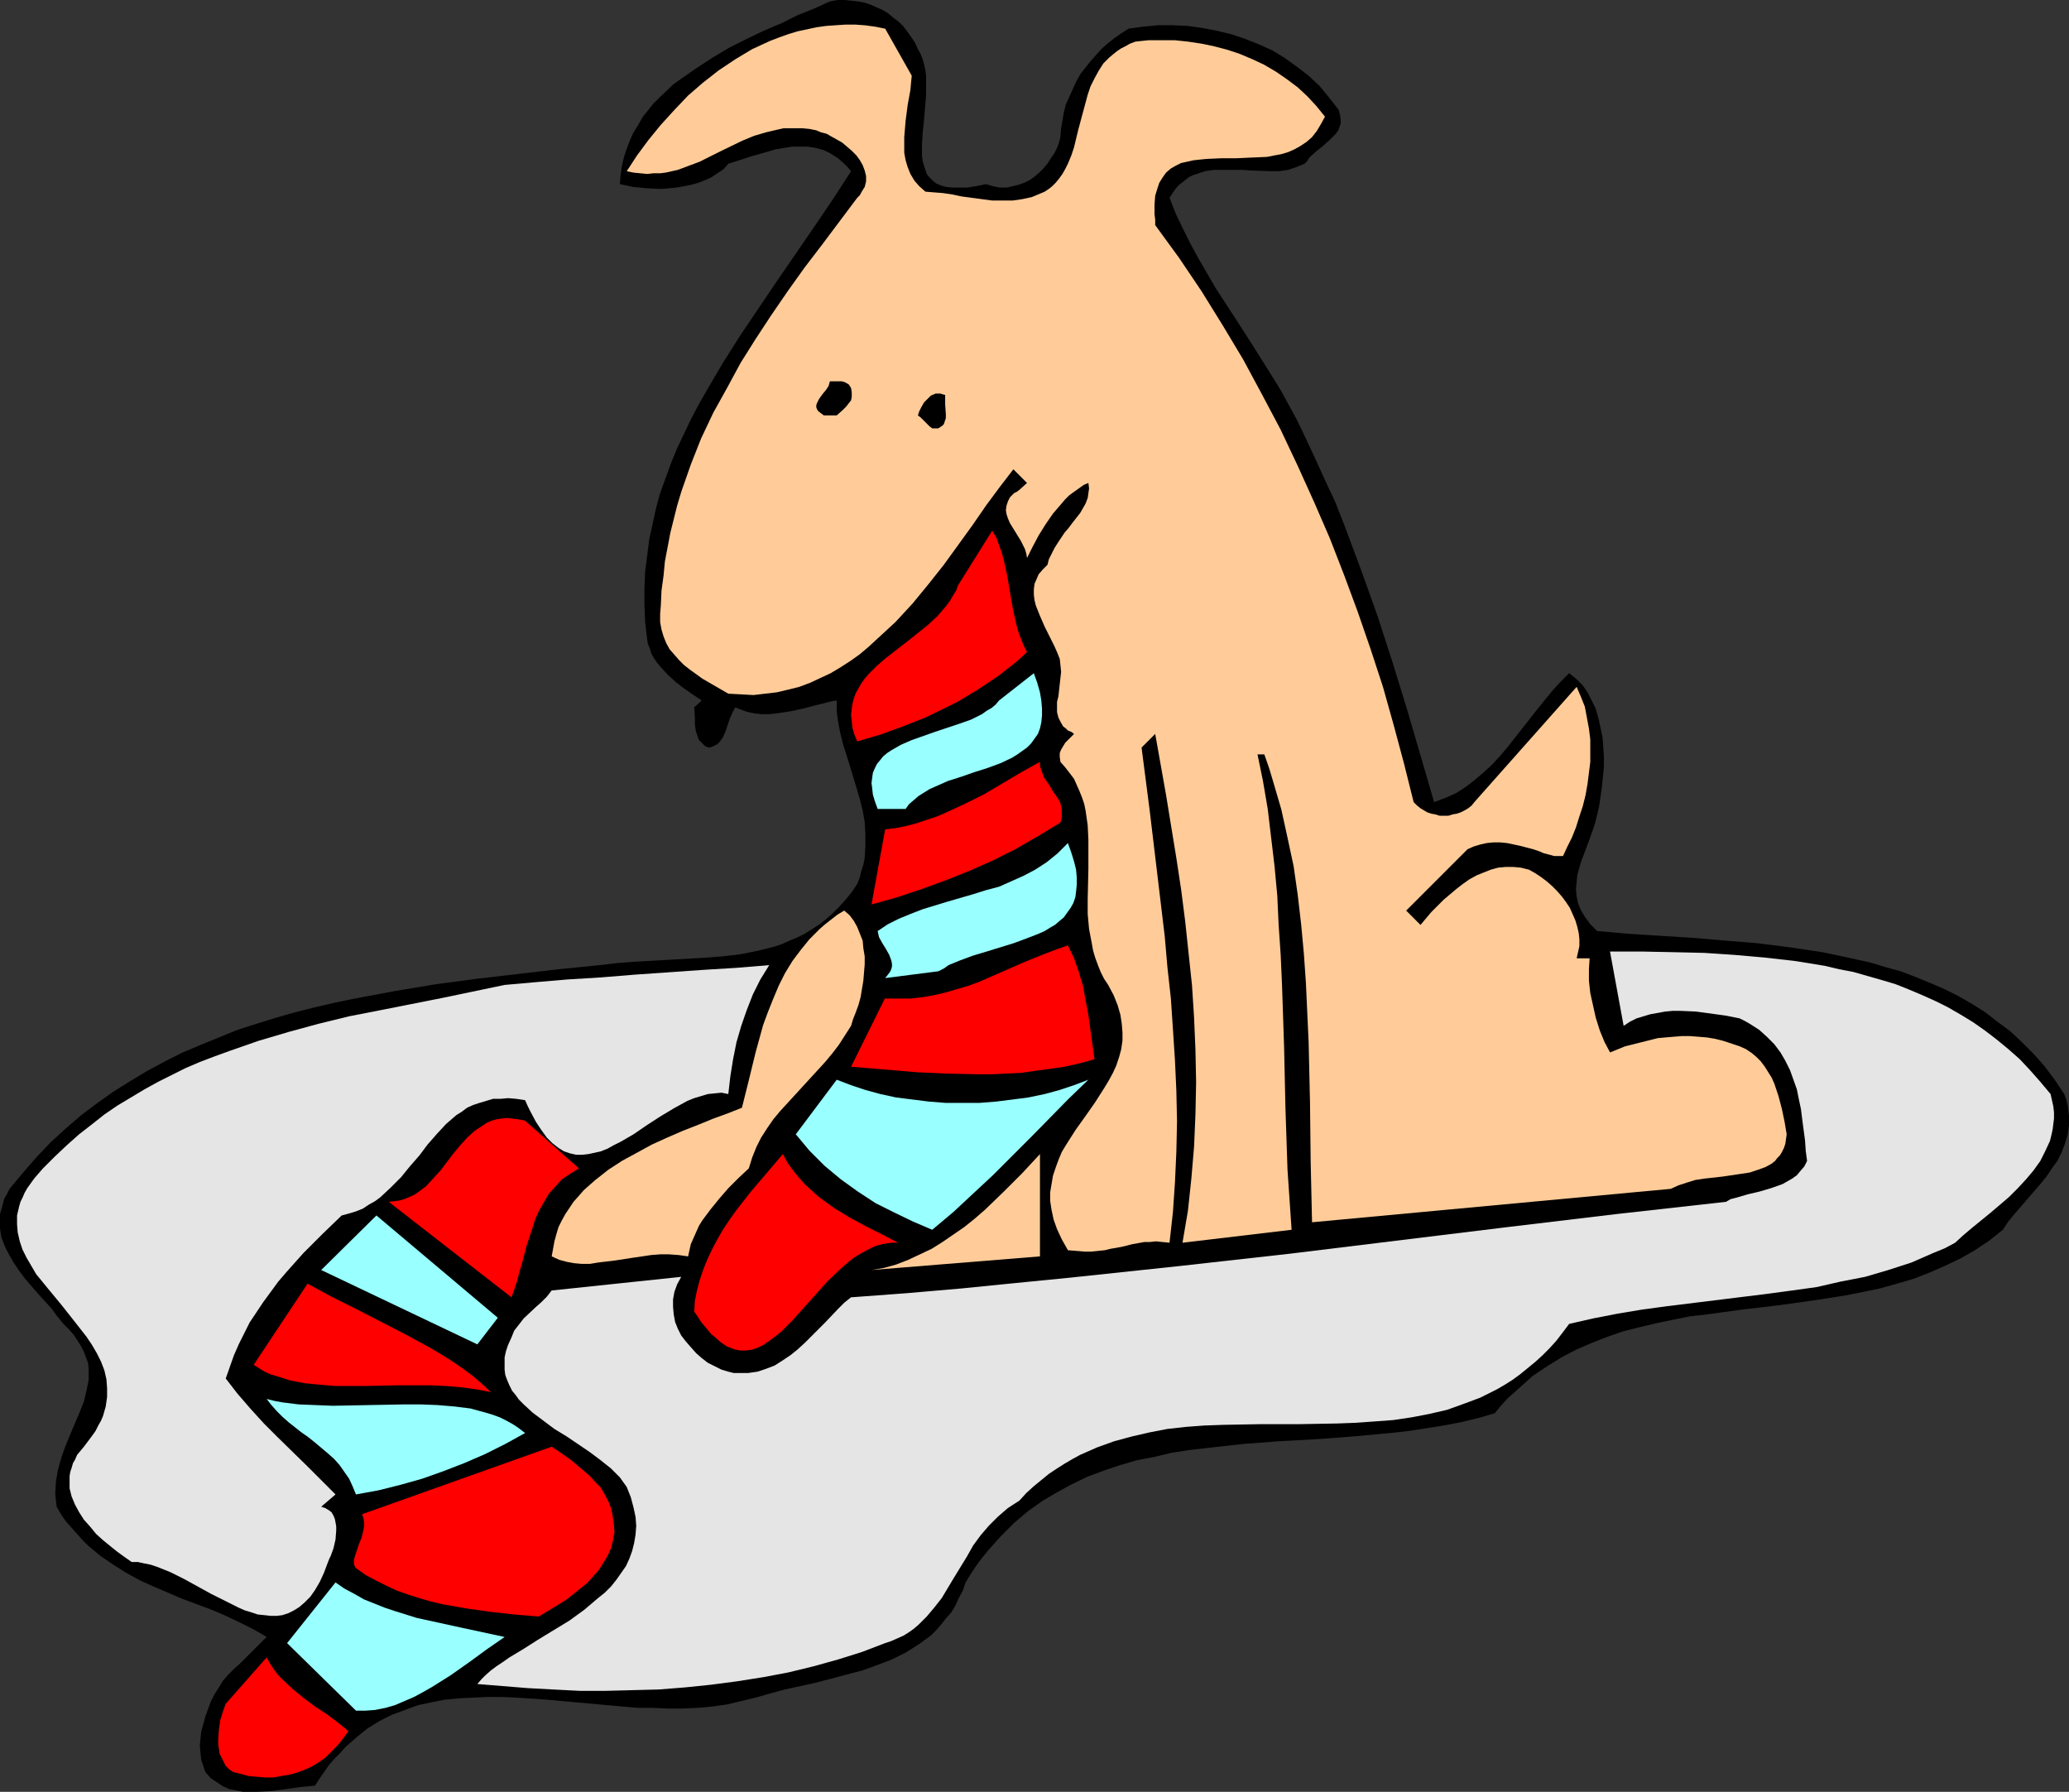
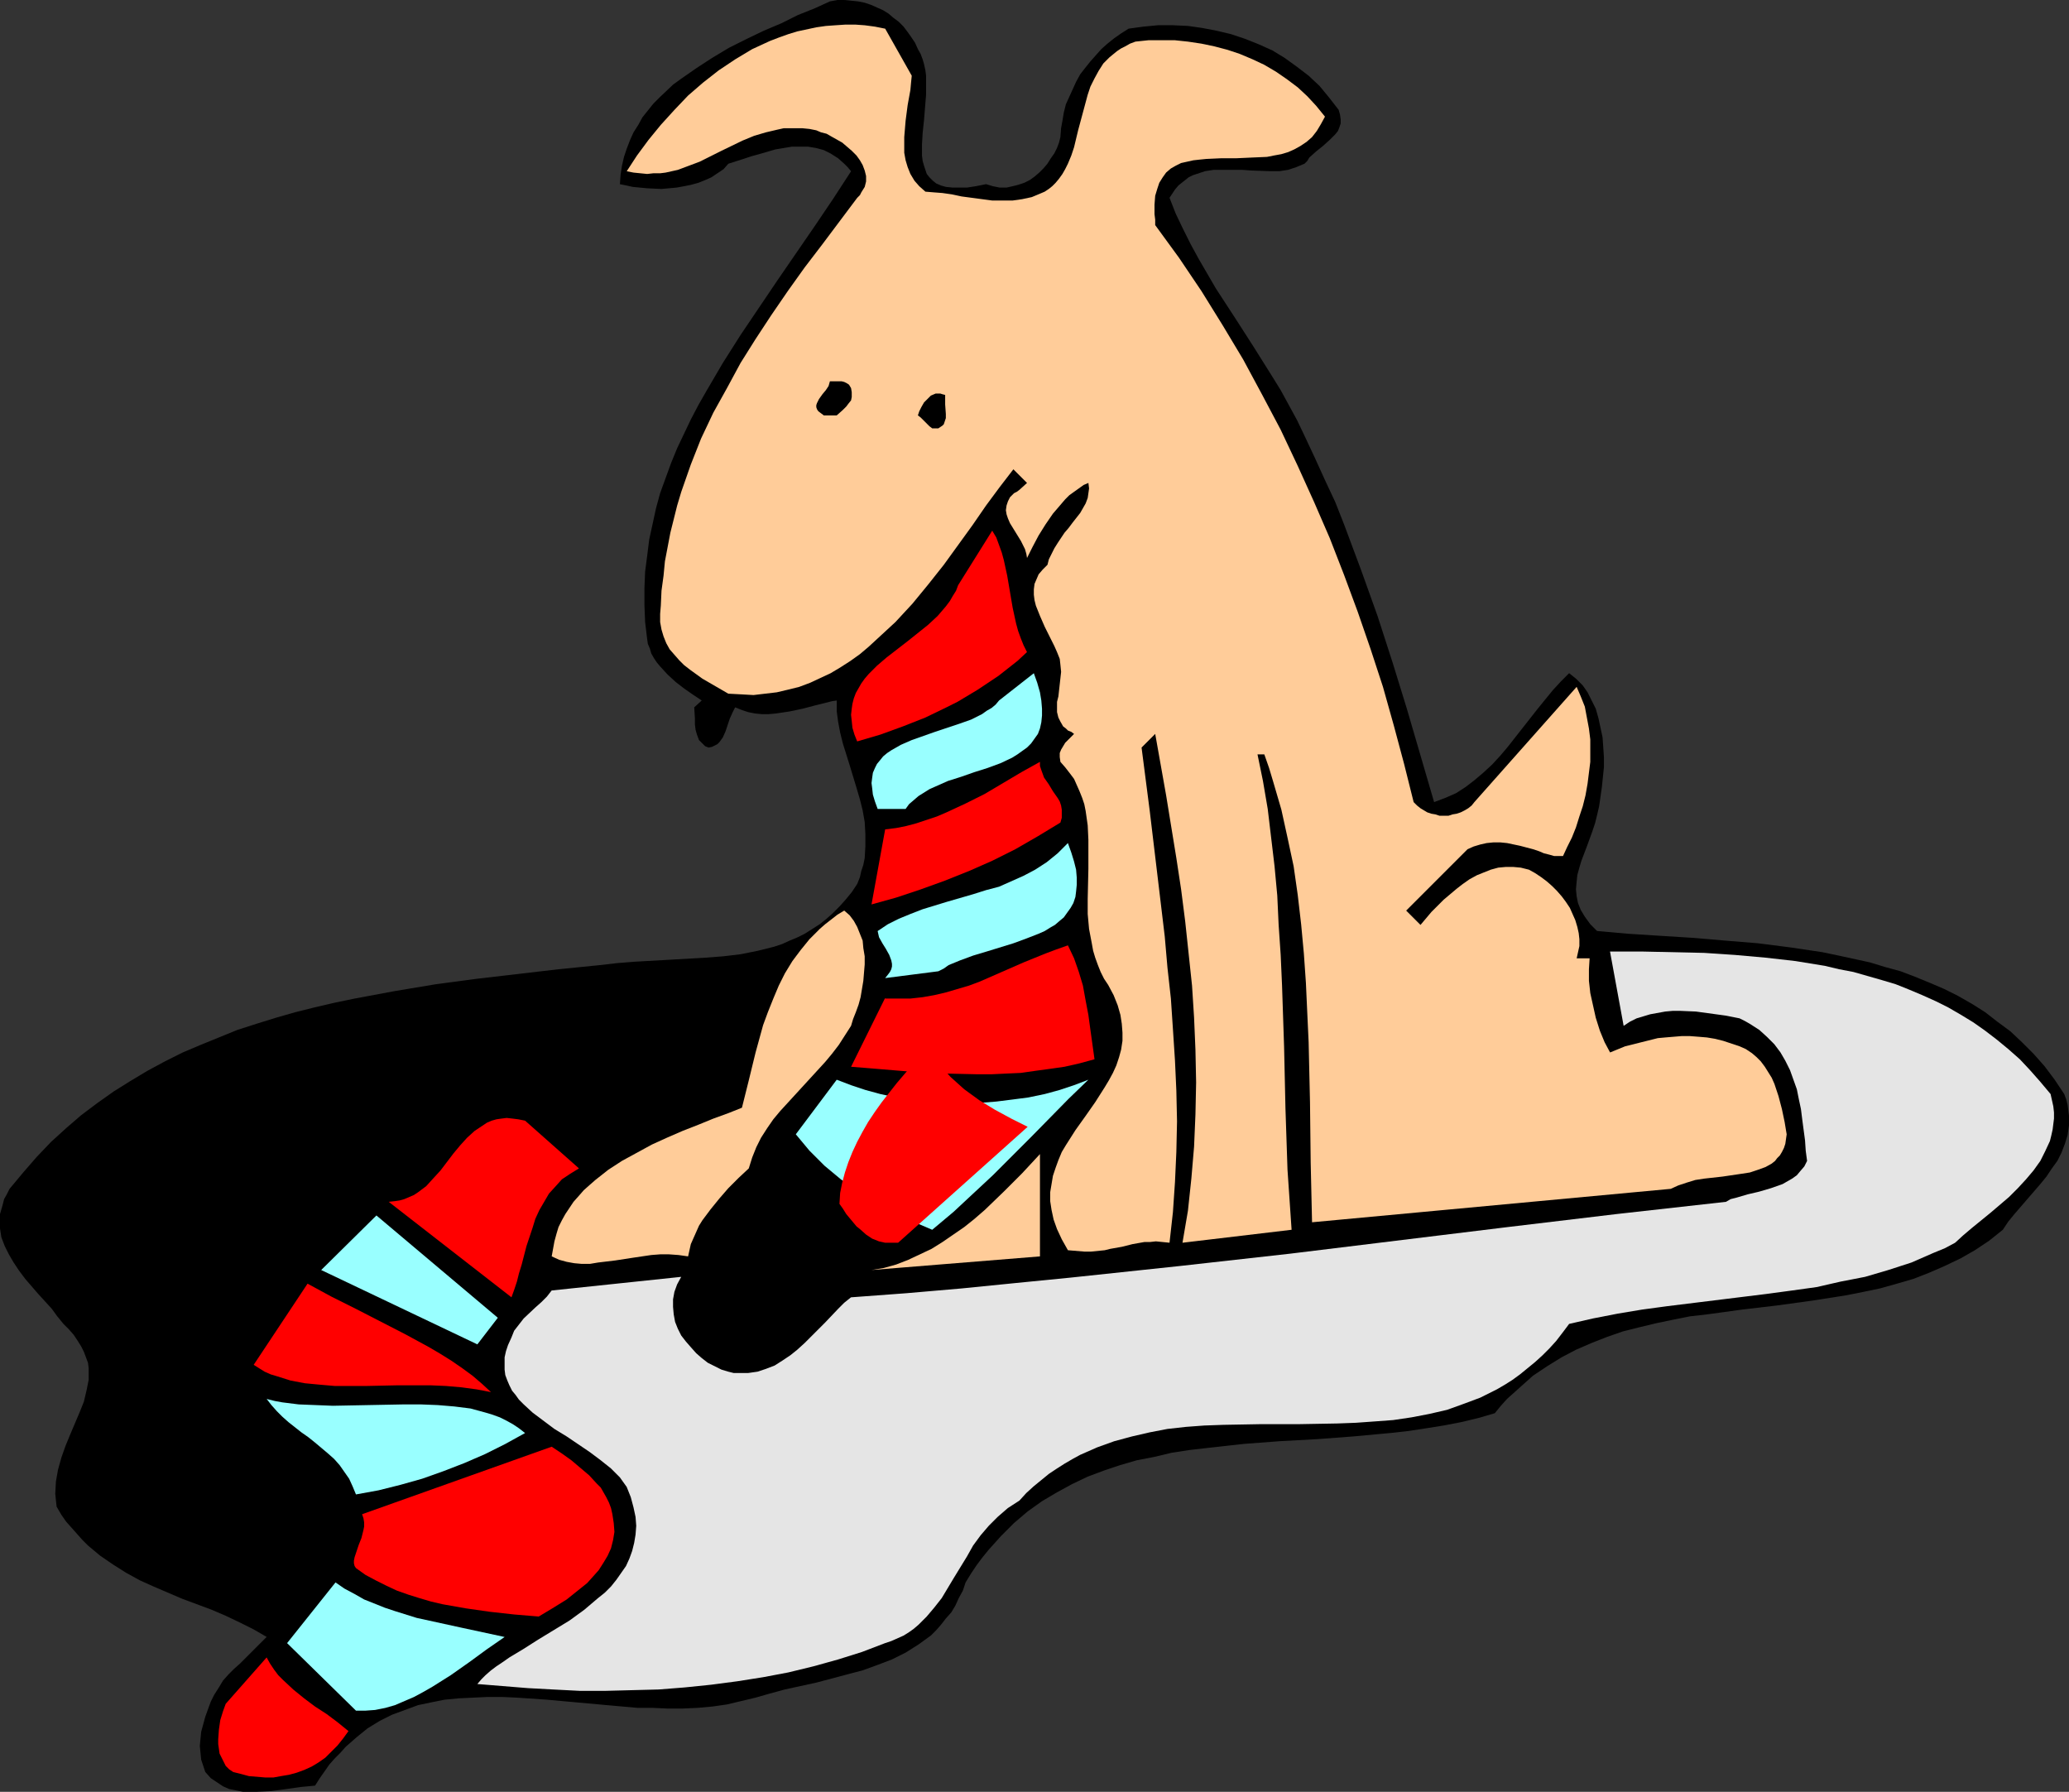
<svg xmlns="http://www.w3.org/2000/svg" xmlns:ns1="http://sodipodi.sourceforge.net/DTD/sodipodi-0.dtd" xmlns:ns2="http://www.inkscape.org/namespaces/inkscape" version="1.0" width="129.724mm" height="112.329mm" id="svg22" ns1:docname="Dog Eating Socks.wmf">
  <rect width="100%" height="100%" fill="#333333" stroke="none" />
  <ns1:namedview id="namedview22" pagecolor="#ffffff" bordercolor="#000000" borderopacity="0.25" ns2:showpageshadow="2" ns2:pageopacity="0.0" ns2:pagecheckerboard="0" ns2:deskcolor="#d1d1d1" ns2:document-units="mm" />
  <defs id="defs1">
    <pattern id="WMFhbasepattern" patternUnits="userSpaceOnUse" width="6" height="6" x="0" y="0" />
  </defs>
  <path style="fill:#000000;fill-opacity:1;fill-rule:evenodd;stroke:none" d="m 217.513,11.636 0.646,1.131 0.485,1.293 0.323,1.131 0.323,1.454 0.162,1.293 v 1.454 3.071 l -0.485,5.98 -0.323,3.071 -0.162,2.747 v 2.586 l 0.162,1.293 0.323,1.131 0.323,0.97 0.323,0.97 0.646,0.808 0.808,0.808 0.808,0.646 1.131,0.485 1.131,0.323 1.616,0.162 h 1.616 1.778 l 2.101,-0.323 2.424,-0.485 1.616,0.485 1.616,0.323 h 1.616 l 1.454,-0.323 1.293,-0.323 1.454,-0.485 1.293,-0.646 1.131,-0.808 1.131,-0.97 0.97,-0.97 0.97,-1.131 0.808,-1.293 0.808,-1.131 0.646,-1.293 0.485,-1.293 0.323,-1.293 0.162,-2.101 0.323,-1.778 0.323,-1.939 0.485,-1.939 0.808,-1.778 0.808,-1.778 0.808,-1.778 0.97,-1.778 1.131,-1.454 1.293,-1.616 1.293,-1.454 1.293,-1.454 1.454,-1.293 1.616,-1.293 1.616,-1.131 1.778,-1.131 3.555,-0.485 3.394,-0.323 h 3.555 l 3.555,0.162 3.394,0.485 3.394,0.646 3.394,0.808 3.394,1.131 3.232,1.293 3.232,1.454 2.909,1.778 2.909,2.101 2.747,2.101 2.586,2.424 2.262,2.747 2.262,2.909 0.323,1.131 0.162,1.131 v 0.97 l -0.323,0.97 -0.323,0.808 -0.646,0.808 -0.646,0.646 -0.646,0.646 -1.616,1.454 -1.616,1.293 -1.616,1.454 -0.485,0.808 -0.646,0.646 -1.939,0.808 -1.939,0.646 -2.101,0.323 h -2.101 l -4.525,-0.162 -2.262,-0.162 h -4.525 -2.101 l -2.101,0.323 -1.939,0.646 -0.97,0.323 -0.97,0.485 -0.808,0.646 -0.808,0.646 -0.808,0.646 -0.808,0.97 -0.646,0.97 -0.646,0.97 1.454,3.717 1.778,3.717 1.778,3.555 1.939,3.555 4.04,6.949 4.525,6.949 4.363,6.788 4.363,6.949 2.101,3.394 1.939,3.555 1.939,3.555 1.778,3.717 2.424,5.172 2.424,5.333 2.424,5.172 2.101,5.333 4.04,10.828 3.878,10.828 3.555,10.99 3.394,10.99 6.464,22.141 2.586,-0.97 2.586,-1.131 2.262,-1.454 2.101,-1.616 2.101,-1.778 2.101,-1.939 1.939,-2.101 1.778,-2.101 3.555,-4.525 3.555,-4.525 3.555,-4.363 1.939,-2.101 1.939,-1.939 1.616,1.293 1.616,1.616 1.131,1.616 0.97,1.939 0.97,1.939 0.646,2.263 0.485,2.263 0.485,2.263 0.162,2.263 0.162,2.424 v 2.424 l -0.485,4.687 -0.323,2.263 -0.323,2.263 -0.485,2.101 -0.485,1.939 -0.646,1.939 -1.293,3.555 -1.293,3.394 -0.485,1.616 -0.485,1.778 -0.162,1.616 -0.162,1.778 0.162,1.616 0.323,1.616 0.646,1.616 0.97,1.616 1.293,1.778 0.808,0.808 0.808,0.808 7.272,0.646 7.595,0.485 7.757,0.485 7.595,0.646 7.918,0.646 7.595,0.97 7.595,1.131 3.878,0.808 3.717,0.808 3.717,0.808 3.717,1.131 3.555,0.97 3.394,1.293 3.555,1.454 3.394,1.454 3.232,1.616 3.394,1.939 3.07,1.939 2.909,2.263 3.07,2.263 2.747,2.586 2.747,2.747 2.586,2.909 2.424,3.232 2.262,3.394 0.485,1.293 0.323,1.293 0.162,1.293 0.162,1.293 v 1.131 1.131 l -0.323,2.263 -0.646,2.101 -0.808,2.101 -0.97,1.939 -1.293,1.778 -1.293,1.939 -1.454,1.778 -3.07,3.555 -3.07,3.555 -1.454,1.778 -1.293,1.939 -3.232,2.586 -3.394,2.263 -3.394,1.939 -3.717,1.778 -3.717,1.616 -3.717,1.454 -3.878,1.131 -4.04,1.131 -3.878,0.808 -4.04,0.808 -8.242,1.293 -8.242,1.131 -8.242,0.97 -8.242,1.131 -4.202,0.485 -4.04,0.808 -3.878,0.808 -4.04,0.97 -3.878,0.97 -3.717,1.293 -3.717,1.454 -3.717,1.616 -3.394,1.778 -3.394,2.101 -3.394,2.263 -3.07,2.747 -3.07,2.747 -1.454,1.616 -1.454,1.778 -3.878,1.131 -4.04,0.97 -4.202,0.808 -4.04,0.646 -4.202,0.646 -4.363,0.485 -8.726,0.808 -8.565,0.646 -8.888,0.485 -8.565,0.646 -8.726,0.97 -4.202,0.485 -4.202,0.646 -4.04,0.97 -4.202,0.808 -3.878,1.131 -3.878,1.293 -3.878,1.454 -3.717,1.778 -3.555,1.939 -3.555,2.101 -3.394,2.424 -3.232,2.747 -3.07,3.071 -1.454,1.616 -1.454,1.616 -1.454,1.778 -1.454,1.939 -1.293,1.939 -1.293,2.101 -0.646,1.939 -0.97,1.778 -0.808,1.778 -0.97,1.616 -1.293,1.454 -1.131,1.454 -1.131,1.293 -1.293,1.293 -2.909,2.101 -3.07,1.939 -3.232,1.616 -3.394,1.293 -3.555,1.293 -3.717,0.97 -7.272,1.939 -7.434,1.616 -3.555,0.97 -3.394,0.97 -3.394,0.808 -3.394,0.808 -3.394,0.485 -3.555,0.323 -3.555,0.162 h -3.555 l -3.555,-0.162 h -3.555 l -7.272,-0.646 -7.11,-0.646 -7.11,-0.646 -7.11,-0.485 -3.555,-0.162 h -3.394 l -3.394,0.162 -3.394,0.162 -3.394,0.323 -3.232,0.646 -3.07,0.646 -3.07,1.131 -3.07,1.131 -2.909,1.454 -2.909,1.778 -2.586,2.101 -2.586,2.263 -1.293,1.454 -1.293,1.293 -1.293,1.454 -1.131,1.616 -1.131,1.616 -1.131,1.778 -1.616,0.162 -1.778,0.162 -3.394,0.485 -3.555,0.485 -3.394,0.162 h -1.778 -1.616 l -1.616,-0.323 -1.616,-0.323 -1.454,-0.646 -1.454,-0.97 -1.454,-0.97 -1.293,-1.454 -0.485,-1.454 -0.485,-1.454 -0.162,-1.616 -0.162,-1.616 0.162,-1.778 0.162,-1.616 0.485,-1.778 0.485,-1.778 0.646,-1.778 0.646,-1.778 0.808,-1.616 1.131,-1.778 0.97,-1.616 1.293,-1.454 1.293,-1.293 1.454,-1.293 6.302,-6.303 -3.07,-1.778 -3.232,-1.616 -3.394,-1.616 -3.394,-1.454 -6.949,-2.586 -6.787,-2.909 -3.232,-1.454 -3.232,-1.778 -3.07,-1.939 -3.07,-2.101 -2.909,-2.424 -1.293,-1.293 -1.293,-1.454 -1.293,-1.454 -1.293,-1.454 -1.131,-1.616 -1.131,-1.939 -0.162,-1.454 -0.162,-1.616 0.162,-2.909 0.485,-2.747 0.808,-2.909 0.97,-2.747 1.131,-2.747 2.262,-5.333 0.97,-2.424 0.646,-2.747 0.485,-2.424 v -1.454 -1.293 l -0.162,-1.293 -0.485,-1.293 -0.485,-1.293 -0.646,-1.293 -0.808,-1.293 -0.97,-1.454 -1.131,-1.293 -1.293,-1.293 -1.454,-1.778 -1.293,-1.778 -1.616,-1.778 L 9.05,306.575 5.979,303.02 4.525,301.081 3.232,299.141 2.101,297.202 1.131,295.263 0.323,293.162 0,291.061 v -1.131 -1.131 -1.131 l 0.323,-1.131 0.323,-1.131 0.323,-1.293 0.646,-1.131 0.646,-1.293 3.232,-3.879 3.232,-3.717 3.394,-3.555 3.555,-3.232 3.555,-3.071 3.878,-2.909 3.878,-2.747 3.878,-2.424 4.04,-2.424 4.202,-2.263 4.202,-2.101 4.202,-1.778 4.363,-1.778 4.363,-1.778 4.525,-1.454 4.686,-1.454 4.525,-1.293 4.525,-1.131 4.848,-1.131 4.686,-0.97 9.534,-1.778 9.696,-1.616 9.696,-1.293 9.696,-1.131 9.696,-1.131 9.696,-0.97 4.202,-0.485 4.04,-0.323 8.565,-0.485 8.403,-0.485 4.202,-0.323 4.04,-0.485 4.04,-0.808 3.878,-0.97 1.939,-0.646 1.778,-0.808 1.939,-0.808 1.616,-0.808 1.778,-1.131 1.778,-1.131 1.616,-1.293 1.454,-1.293 1.616,-1.616 1.454,-1.616 1.454,-1.778 1.293,-1.939 0.646,-1.616 0.323,-1.454 0.485,-1.454 0.323,-1.616 0.162,-2.747 v -2.909 l -0.162,-2.909 -0.485,-2.747 -0.646,-2.586 -0.808,-2.747 -1.616,-5.333 -1.616,-5.172 -0.646,-2.586 -0.485,-2.586 -0.323,-2.424 v -2.586 l -1.131,0.162 -1.293,0.323 -1.293,0.323 -1.293,0.323 -3.07,0.808 -3.07,0.646 -3.232,0.485 -1.778,0.162 H 180.507 l -1.616,-0.162 -1.616,-0.323 -1.454,-0.485 -1.616,-0.646 -0.646,1.293 -0.646,1.454 -0.97,2.909 -0.646,1.454 -0.808,1.131 -0.485,0.485 -0.646,0.323 -0.646,0.323 -0.808,0.162 -0.808,-0.323 -0.485,-0.485 -0.485,-0.485 -0.485,-0.485 -0.485,-1.293 -0.323,-1.131 -0.162,-1.293 v -1.454 l -0.162,-2.586 1.778,-1.616 -1.939,-1.293 -2.101,-1.454 -2.101,-1.616 -1.939,-1.778 -1.778,-1.939 -0.808,-0.97 -0.646,-0.97 -0.646,-1.131 -0.323,-1.131 -0.485,-1.131 -0.162,-1.131 -0.485,-4.04 -0.162,-4.04 v -4.04 l 0.162,-3.879 0.485,-3.717 0.485,-3.879 0.808,-3.717 0.808,-3.717 0.97,-3.555 1.293,-3.555 1.293,-3.555 1.454,-3.555 1.616,-3.394 1.616,-3.394 1.778,-3.394 1.939,-3.394 3.878,-6.626 4.202,-6.626 4.363,-6.464 4.363,-6.464 8.888,-12.929 4.363,-6.464 4.202,-6.464 -0.808,-0.97 -0.808,-0.808 -1.454,-1.293 -1.778,-1.131 -1.616,-0.808 -1.778,-0.485 -1.939,-0.323 h -1.939 -1.939 l -1.939,0.323 -1.939,0.323 -3.878,1.131 -1.778,0.485 -1.939,0.646 -3.555,1.131 -1.131,1.293 -1.454,0.97 -1.454,0.97 -1.454,0.646 -1.616,0.646 -1.778,0.485 -1.616,0.323 -1.778,0.323 -3.555,0.323 -3.394,-0.162 -3.394,-0.323 -1.454,-0.323 -1.616,-0.323 0.162,-2.263 0.323,-2.101 0.485,-2.101 0.646,-1.939 0.808,-2.101 0.808,-1.778 1.131,-1.778 0.97,-1.778 1.293,-1.616 1.293,-1.616 1.616,-1.616 3.07,-2.909 1.778,-1.293 3.717,-2.586 3.717,-2.424 4.04,-2.424 4.202,-2.101 4.04,-1.939 4.202,-1.778 3.878,-1.939 4.04,-1.616 3.555,-1.616 L 198.445,0 h 1.616 l 1.616,0.162 1.616,0.162 1.616,0.323 1.454,0.485 1.454,0.646 1.454,0.646 1.293,0.808 1.131,0.97 1.293,0.97 1.131,1.131 0.97,1.293 0.808,1.131 0.97,1.454 z" id="path1" />
  <path style="fill:#ffcc99;fill-opacity:1;fill-rule:evenodd;stroke:none" d="m 216.059,17.939 -0.162,1.616 -0.162,1.778 -0.646,3.555 -0.485,3.717 -0.323,3.879 v 1.939 1.778 l 0.323,1.778 0.485,1.616 0.646,1.616 0.97,1.616 1.131,1.293 1.454,1.293 1.939,0.162 2.101,0.162 2.262,0.323 2.262,0.485 4.848,0.646 2.424,0.323 h 2.424 2.424 l 2.262,-0.323 2.262,-0.485 1.939,-0.808 1.131,-0.485 0.97,-0.646 0.808,-0.646 0.808,-0.808 0.808,-0.97 0.808,-1.131 0.646,-1.131 0.646,-1.293 0.808,-1.939 0.646,-1.939 0.97,-4.04 1.131,-4.202 1.131,-4.202 0.646,-1.939 0.97,-1.939 0.97,-1.778 1.131,-1.778 1.454,-1.454 1.778,-1.454 0.97,-0.646 0.97,-0.485 1.131,-0.646 1.293,-0.485 3.07,-0.323 h 3.07 3.232 l 3.07,0.323 3.232,0.485 3.07,0.646 3.07,0.808 2.909,0.97 3.07,1.293 2.747,1.293 2.747,1.616 2.586,1.778 2.586,1.939 2.262,2.101 2.101,2.263 2.101,2.586 -0.97,1.778 -0.97,1.616 -1.131,1.454 -1.293,1.131 -1.454,0.97 -1.454,0.808 -1.454,0.646 -1.616,0.485 -1.778,0.323 -1.616,0.323 -3.717,0.162 -3.555,0.162 h -3.555 l -3.555,0.162 -1.616,0.162 -1.454,0.162 -1.454,0.323 -1.454,0.323 -1.293,0.646 -1.131,0.646 -1.131,0.97 -0.808,1.131 -0.808,1.293 -0.485,1.454 -0.485,1.616 -0.162,2.101 v 2.263 l 0.162,1.293 v 1.293 l 5.656,7.757 5.333,7.919 5.01,8.081 4.848,8.081 4.525,8.404 4.363,8.242 4.04,8.565 3.878,8.565 3.717,8.565 3.394,8.727 3.232,8.727 3.07,8.889 2.909,8.889 2.586,9.212 2.424,9.05 2.262,9.05 0.808,0.808 0.808,0.646 0.808,0.485 0.808,0.485 0.97,0.323 0.97,0.162 0.97,0.323 h 1.131 0.97 l 0.97,-0.323 0.97,-0.162 0.97,-0.323 0.97,-0.485 0.808,-0.485 0.808,-0.646 0.646,-0.808 24.24,-27.312 0.97,2.263 0.97,2.424 0.485,2.586 0.485,2.586 0.323,2.586 v 2.586 2.747 l -0.323,2.586 -0.323,2.586 -0.485,2.747 -0.646,2.586 -0.808,2.424 -0.808,2.586 -0.97,2.424 -1.131,2.263 -0.97,2.101 h -0.97 -1.131 l -1.131,-0.323 -1.293,-0.323 -1.131,-0.485 -1.454,-0.485 -3.07,-0.808 -3.07,-0.646 -1.616,-0.162 h -1.616 l -1.616,0.162 -1.454,0.323 -1.616,0.485 -1.454,0.646 -14.544,14.545 3.394,3.394 2.586,-3.071 2.909,-2.909 3.07,-2.586 1.454,-1.131 1.616,-1.131 1.778,-0.97 1.616,-0.646 1.616,-0.646 1.778,-0.485 1.778,-0.162 h 1.778 l 1.778,0.162 1.939,0.485 1.454,0.808 1.454,0.97 1.293,0.97 1.293,1.131 1.131,1.131 1.131,1.293 0.97,1.293 0.97,1.454 0.646,1.454 0.646,1.454 0.485,1.616 0.323,1.454 0.162,1.454 v 1.616 l -0.323,1.454 -0.323,1.454 h 3.07 l -0.162,2.586 v 2.747 l 0.323,2.909 0.646,2.909 0.646,2.909 0.97,3.071 1.131,2.747 1.293,2.424 3.555,-1.454 3.878,-0.97 3.878,-0.97 1.778,-0.162 1.939,-0.162 1.939,-0.162 h 1.939 l 2.101,0.162 1.939,0.162 1.939,0.323 1.939,0.485 1.939,0.646 1.939,0.646 1.454,0.646 1.454,0.97 1.131,0.97 0.97,0.97 0.97,1.293 0.808,1.293 0.808,1.293 0.646,1.454 0.97,2.909 0.808,3.071 0.646,3.071 0.485,2.909 -0.162,1.131 -0.162,1.131 -0.323,0.97 -0.485,0.97 -0.485,0.808 -0.646,0.646 -0.485,0.646 -0.808,0.646 -1.454,0.808 -1.778,0.646 -1.939,0.646 -2.101,0.323 -4.363,0.646 -4.363,0.485 -2.101,0.323 -2.101,0.646 -1.939,0.646 -1.778,0.808 -85.001,7.919 -0.323,-14.222 -0.162,-14.222 -0.323,-14.222 -0.323,-6.949 -0.323,-7.111 -0.485,-6.949 -0.646,-6.949 -0.808,-6.949 -0.97,-6.788 -1.454,-6.788 -1.454,-6.626 -1.939,-6.626 -0.97,-3.232 -1.131,-3.232 h -1.616 l 1.293,6.303 1.131,6.626 0.808,6.788 0.808,6.788 0.646,6.949 0.323,6.949 0.485,7.111 0.323,7.272 0.485,14.545 0.323,14.545 0.485,14.545 0.485,7.111 0.485,7.111 -25.856,3.071 1.293,-7.596 0.808,-7.596 0.646,-7.596 0.323,-7.596 0.162,-7.596 -0.162,-7.757 -0.323,-7.596 -0.485,-7.596 -0.808,-7.596 -0.808,-7.596 -0.97,-7.596 -1.131,-7.434 -2.424,-14.868 -2.586,-14.545 -3.232,3.232 1.939,15.03 1.778,14.868 1.778,14.868 0.646,7.434 0.808,7.272 0.485,7.272 0.485,7.434 0.323,7.111 0.162,7.272 -0.162,7.272 -0.323,7.111 -0.485,7.111 -0.808,7.272 -1.616,-0.162 -1.616,-0.162 -1.454,0.162 h -1.293 l -2.747,0.485 -1.293,0.323 -1.293,0.323 -2.747,0.485 -1.293,0.323 -1.616,0.162 -1.616,0.162 h -1.616 l -1.939,-0.162 -1.939,-0.162 -1.454,-2.586 -1.131,-2.424 -0.808,-2.263 -0.485,-2.263 -0.323,-2.101 v -2.101 l 0.323,-1.939 0.323,-1.939 0.646,-1.939 0.646,-1.778 0.808,-1.939 0.97,-1.616 2.262,-3.555 2.424,-3.394 2.262,-3.232 2.262,-3.555 0.97,-1.616 0.97,-1.778 0.808,-1.778 0.646,-1.939 0.485,-1.778 0.323,-2.101 v -1.939 l -0.162,-2.101 -0.323,-2.101 -0.646,-2.263 -0.97,-2.424 -1.293,-2.424 -0.97,-1.454 -0.808,-1.616 -0.646,-1.616 -0.646,-1.778 -0.485,-1.616 -0.323,-1.778 -0.646,-3.394 -0.323,-3.555 v -3.555 l 0.162,-7.111 v -3.555 -3.394 l -0.162,-3.394 -0.485,-3.394 -0.323,-1.616 -0.485,-1.454 -0.646,-1.616 -0.646,-1.454 -0.646,-1.454 -0.97,-1.293 -1.131,-1.454 -1.131,-1.293 -0.162,-1.131 v -0.97 l 0.323,-0.808 0.485,-0.808 0.485,-0.808 0.646,-0.646 1.454,-1.454 -0.646,-0.485 -0.808,-0.323 -0.485,-0.485 -0.646,-0.485 -0.646,-1.131 -0.485,-0.97 -0.323,-1.293 v -1.131 -1.293 l 0.323,-1.293 0.323,-2.909 0.162,-1.454 0.162,-1.454 -0.162,-1.616 -0.162,-1.454 -0.646,-1.616 -0.646,-1.454 -1.131,-2.263 -1.131,-2.263 -1.131,-2.586 -0.97,-2.424 -0.323,-1.293 -0.162,-1.293 v -1.293 l 0.162,-1.293 0.485,-1.131 0.485,-1.131 0.97,-1.131 1.131,-1.131 0.323,-1.293 0.646,-1.293 0.646,-1.293 0.808,-1.293 1.616,-2.424 0.97,-1.131 0.97,-1.293 1.778,-2.263 0.646,-1.131 0.646,-1.131 0.485,-1.293 0.162,-1.131 0.162,-1.131 -0.162,-1.293 -1.131,0.485 -1.131,0.808 -1.131,0.808 -1.131,0.808 -0.97,0.97 -0.97,1.131 -1.939,2.263 -1.778,2.586 -1.616,2.586 -1.454,2.747 -1.293,2.586 -0.162,-0.97 -0.323,-1.131 -0.485,-0.97 -0.485,-0.97 -1.293,-2.101 -1.293,-2.101 -0.485,-1.131 -0.323,-0.97 -0.162,-0.97 0.162,-1.131 0.323,-0.97 0.485,-0.97 0.97,-0.97 0.646,-0.323 0.646,-0.485 1.778,-1.616 -3.232,-3.232 -3.232,4.202 -3.232,4.363 -3.232,4.687 -3.394,4.687 -3.394,4.687 -3.717,4.687 -3.717,4.525 -4.04,4.363 -2.101,1.939 -2.101,1.939 -2.101,1.939 -2.101,1.778 -2.262,1.616 -2.262,1.454 -2.424,1.454 -2.424,1.131 -2.424,1.131 -2.586,0.97 -2.586,0.646 -2.747,0.646 -2.747,0.323 -2.747,0.323 -2.909,-0.162 -3.07,-0.162 -3.07,-1.778 -3.07,-1.778 -2.909,-2.101 -1.454,-1.131 -1.131,-1.131 -1.131,-1.293 -1.131,-1.293 -0.808,-1.454 -0.646,-1.616 -0.485,-1.616 -0.323,-1.778 v -1.939 l 0.162,-1.939 0.162,-3.555 0.485,-3.555 0.323,-3.394 0.646,-3.394 0.646,-3.394 0.808,-3.232 0.808,-3.232 0.97,-3.232 1.131,-3.232 1.131,-3.232 2.424,-6.141 2.909,-6.141 3.232,-5.818 3.232,-5.98 3.555,-5.656 3.717,-5.656 3.878,-5.656 4.04,-5.656 4.202,-5.495 8.242,-10.99 0.646,-0.646 0.323,-0.646 0.808,-1.293 0.323,-1.293 v -1.293 l -0.323,-1.293 -0.485,-1.293 -0.646,-1.131 -0.808,-1.131 -1.131,-1.131 -1.131,-0.97 -1.131,-0.97 -2.586,-1.454 -1.131,-0.646 -1.293,-0.323 -1.131,-0.485 -1.616,-0.323 -1.616,-0.162 h -1.616 -1.454 -1.454 l -1.454,0.323 -2.747,0.646 -2.747,0.808 -2.747,1.131 -5.01,2.424 -5.171,2.586 -2.586,0.97 -2.586,0.97 -2.909,0.646 -1.293,0.162 h -1.616 l -1.454,0.162 -1.616,-0.162 -1.616,-0.162 -1.616,-0.323 2.424,-3.717 2.747,-3.717 2.909,-3.555 3.232,-3.555 3.232,-3.394 3.555,-3.071 3.717,-2.909 3.878,-2.586 4.04,-2.424 2.101,-0.97 2.101,-0.97 2.101,-0.808 2.262,-0.808 2.101,-0.646 2.262,-0.485 2.262,-0.485 2.262,-0.323 2.262,-0.162 2.424,-0.162 h 2.262 l 2.262,0.162 2.424,0.323 2.424,0.485 z" id="path2" />
  <path style="fill:#000000;fill-opacity:1;fill-rule:evenodd;stroke:none" d="m 201.677,91.956 0.162,0.97 v 1.131 l -0.162,0.808 -0.646,0.808 -0.485,0.646 -0.808,0.808 -1.454,1.293 h -3.07 l -0.646,-0.485 -0.646,-0.485 -0.323,-0.485 -0.162,-0.485 v -0.485 l 0.162,-0.485 0.485,-0.97 0.808,-1.131 0.808,-0.97 0.646,-0.97 0.323,-1.131 h 0.808 0.646 1.293 l 0.646,0.162 0.646,0.323 0.485,0.323 z" id="path3" />
  <path style="fill:#000000;fill-opacity:1;fill-rule:evenodd;stroke:none" d="m 223.977,93.573 v 1.131 1.131 l 0.162,2.263 v 0.97 l -0.323,0.97 -0.162,0.485 -0.323,0.323 -0.485,0.323 -0.485,0.323 h -0.808 -0.646 l -0.646,-0.485 -0.485,-0.485 -1.131,-1.131 -0.485,-0.485 -0.646,-0.485 0.323,-0.97 0.485,-0.97 0.646,-1.131 0.808,-0.808 0.808,-0.808 1.131,-0.485 h 0.485 0.646 l 0.485,0.162 z" id="path4" />
  <path style="fill:#ff0000;fill-opacity:1;fill-rule:evenodd;stroke:none" d="m 243.369,154.5 -2.262,2.101 -2.262,1.778 -2.262,1.778 -2.424,1.616 -2.424,1.616 -2.424,1.454 -2.424,1.454 -2.586,1.293 -5.01,2.424 -5.333,2.101 -5.333,1.939 -5.494,1.616 -0.646,-1.616 -0.485,-1.616 -0.162,-1.616 -0.162,-1.454 0.162,-1.454 0.162,-1.131 0.323,-1.293 0.485,-1.293 0.646,-1.131 0.646,-1.131 0.808,-1.131 0.97,-1.131 1.939,-1.939 2.262,-1.939 5.01,-3.879 2.424,-1.939 2.424,-1.939 2.262,-2.101 1.939,-2.263 0.97,-1.293 0.646,-1.131 0.808,-1.293 0.485,-1.293 8.08,-12.929 0.97,1.616 0.646,1.778 0.646,1.778 0.485,1.778 0.808,3.717 1.293,7.596 0.808,3.717 0.485,1.778 0.646,1.778 0.646,1.616 z" id="path5" />
  <path style="fill:#99ffff;fill-opacity:1;fill-rule:evenodd;stroke:none" d="m 214.605,191.67 h -6.626 l -0.646,-1.778 -0.485,-1.616 -0.162,-1.454 -0.162,-1.293 0.162,-1.293 0.162,-1.131 0.485,-1.131 0.485,-0.97 0.808,-0.97 0.646,-0.808 0.97,-0.808 0.97,-0.646 1.131,-0.646 1.131,-0.646 2.586,-1.131 2.747,-0.97 2.747,-0.97 2.909,-0.97 2.909,-0.97 2.747,-0.97 2.586,-1.293 1.131,-0.808 1.131,-0.646 0.97,-0.808 0.808,-0.97 8.242,-6.464 0.808,2.263 0.646,2.263 0.323,1.939 0.162,1.939 v 1.616 l -0.162,1.616 -0.323,1.454 -0.485,1.293 -0.808,1.131 -0.808,1.131 -0.97,0.97 -1.131,0.808 -1.131,0.808 -1.293,0.808 -2.747,1.293 -3.07,1.131 -3.07,0.97 -3.232,1.131 -3.07,0.97 -2.909,1.293 -1.454,0.646 -1.293,0.808 -1.293,0.808 -1.131,0.97 -1.131,0.97 z" id="path6" />
  <path style="fill:#ff0000;fill-opacity:1;fill-rule:evenodd;stroke:none" d="m 251.288,194.902 -5.333,3.232 -5.333,3.071 -5.494,2.747 -5.494,2.424 -5.656,2.263 -5.818,2.101 -5.818,1.939 -5.818,1.616 3.232,-17.777 2.586,-0.323 2.424,-0.485 2.424,-0.646 2.424,-0.808 2.424,-0.808 2.262,-0.97 4.525,-2.101 4.525,-2.263 4.363,-2.586 4.363,-2.586 4.363,-2.424 v 0.97 l 0.323,0.97 0.646,1.778 1.131,1.616 0.97,1.616 1.131,1.616 0.485,0.808 0.323,0.97 0.162,0.97 v 0.97 0.97 z" id="path7" />
  <path style="fill:#99ffff;fill-opacity:1;fill-rule:evenodd;stroke:none" d="m 222.361,230.134 -12.605,1.616 0.646,-0.808 0.485,-0.646 0.323,-0.646 0.162,-0.646 v -0.646 l -0.162,-0.808 -0.485,-1.293 -0.808,-1.454 -0.808,-1.293 -0.808,-1.454 -0.323,-1.454 2.424,-1.616 2.586,-1.293 2.747,-1.131 2.909,-1.131 5.818,-1.778 6.141,-1.778 3.07,-0.97 3.07,-0.808 2.909,-1.293 2.909,-1.293 2.747,-1.454 2.747,-1.778 2.586,-2.101 2.424,-2.424 0.808,2.263 0.646,2.101 0.485,1.939 0.162,1.939 v 1.616 l -0.162,1.616 -0.162,1.293 -0.485,1.454 -0.646,1.131 -0.808,1.131 -0.808,1.131 -0.97,0.808 -1.131,0.97 -1.131,0.646 -1.293,0.808 -1.454,0.646 -2.909,1.131 -3.07,1.131 -6.302,1.939 -3.232,0.97 -3.07,1.131 -2.747,1.131 -1.131,0.808 z" id="path8" />
  <path style="fill:#ffcc99;fill-opacity:1;fill-rule:evenodd;stroke:none" d="m 201.677,243.062 -1.454,2.263 -1.454,2.263 -1.616,2.101 -1.616,1.939 -3.555,3.879 -3.555,3.879 -3.555,3.879 -1.616,1.939 -1.454,2.101 -1.454,2.263 -1.131,2.263 -0.97,2.424 -0.808,2.586 -2.424,2.263 -2.424,2.424 -2.101,2.424 -2.101,2.586 -1.939,2.586 -0.808,1.293 -0.646,1.454 -0.646,1.454 -0.646,1.454 -0.323,1.454 -0.323,1.454 -2.262,-0.323 -2.262,-0.162 h -2.101 l -2.101,0.162 -4.363,0.646 -4.202,0.646 -4.04,0.485 -1.939,0.323 h -1.939 l -1.778,-0.162 -1.778,-0.323 -1.778,-0.485 -1.778,-0.808 0.323,-1.778 0.323,-1.778 0.485,-1.778 0.485,-1.616 0.808,-1.616 0.808,-1.454 0.97,-1.454 0.97,-1.454 1.293,-1.454 1.131,-1.293 1.454,-1.293 1.293,-1.131 3.07,-2.424 3.232,-2.101 3.555,-1.939 3.555,-1.939 3.555,-1.616 3.717,-1.616 3.717,-1.454 3.555,-1.454 3.555,-1.293 3.232,-1.293 1.616,-6.464 1.616,-6.626 1.778,-6.464 1.131,-3.071 1.293,-3.232 1.293,-3.071 1.454,-2.909 1.778,-2.909 1.939,-2.586 2.101,-2.586 2.424,-2.424 1.293,-1.131 1.454,-1.131 1.454,-1.131 1.616,-0.97 1.293,1.131 0.97,1.293 0.808,1.454 0.646,1.616 0.646,1.616 0.162,1.778 0.323,1.939 v 1.939 l -0.162,1.939 -0.162,1.939 -0.323,1.939 -0.323,1.939 -0.485,1.778 -0.646,1.778 -0.646,1.616 z" id="path9" />
  <path style="fill:#ff0000;fill-opacity:1;fill-rule:evenodd;stroke:none" d="m 259.368,250.981 -3.555,0.97 -3.555,0.808 -3.394,0.485 -3.555,0.485 -3.394,0.485 -3.555,0.162 -3.394,0.162 h -3.394 l -7.11,-0.162 -7.272,-0.323 -3.717,-0.323 -3.878,-0.323 -3.878,-0.323 -4.04,-0.323 8.08,-16.323 v 0.162 h 3.07 2.909 l 2.909,-0.323 2.747,-0.485 2.747,-0.646 2.747,-0.808 2.747,-0.808 2.586,-0.97 5.171,-2.263 5.171,-2.263 5.171,-2.101 2.586,-0.97 2.747,-0.97 1.454,3.071 1.131,3.232 0.97,3.232 0.646,3.555 0.646,3.394 0.485,3.555 z" id="path10" />
  <path style="fill:#e5e5e5;fill-opacity:1;fill-rule:evenodd;stroke:none" d="m 485.931,259.224 0.323,1.454 0.323,1.454 0.162,1.454 v 1.454 l -0.162,1.293 -0.162,1.293 -0.323,1.454 -0.323,1.293 -1.131,2.424 -1.131,2.263 -1.616,2.263 -1.778,2.101 -1.939,2.101 -2.101,2.101 -4.363,3.717 -4.363,3.555 -2.101,1.778 -1.939,1.778 -2.424,1.293 -2.747,1.131 -2.586,1.131 -2.586,1.131 -5.494,1.778 -5.494,1.616 -5.818,1.131 -5.656,1.293 -5.818,0.808 -5.979,0.808 -11.797,1.454 -11.797,1.454 -5.979,0.808 -5.818,0.97 -5.818,1.131 -5.656,1.293 -1.454,1.939 -1.616,2.101 -1.616,1.778 -1.616,1.616 -1.778,1.616 -1.778,1.454 -1.778,1.454 -1.778,1.293 -1.778,1.131 -1.939,1.131 -1.939,0.97 -1.939,0.97 -3.878,1.454 -4.04,1.454 -4.202,0.97 -4.202,0.808 -4.363,0.646 -4.363,0.323 -4.525,0.323 -4.363,0.162 -9.05,0.162 h -9.05 l -8.888,0.162 -4.525,0.162 -4.363,0.323 -4.363,0.485 -4.202,0.808 -4.202,0.97 -4.202,1.131 -4.04,1.454 -4.04,1.778 -1.778,0.97 -1.939,1.131 -1.778,1.131 -1.939,1.293 -1.778,1.454 -1.778,1.454 -1.778,1.616 -1.616,1.778 -2.747,1.778 -2.424,2.101 -2.101,2.101 -1.939,2.263 -1.778,2.424 -1.454,2.586 -3.07,5.01 -1.454,2.424 -1.454,2.424 -1.778,2.263 -1.778,2.101 -1.939,1.939 -1.131,0.97 -1.131,0.808 -1.293,0.808 -1.454,0.646 -1.454,0.646 -1.454,0.485 -5.494,2.101 -5.656,1.778 -5.818,1.616 -5.979,1.454 -5.979,1.131 -6.141,0.97 -6.141,0.808 -6.302,0.646 -6.141,0.485 -6.302,0.162 -6.302,0.162 h -6.141 l -6.302,-0.323 -5.979,-0.323 -5.979,-0.485 -5.979,-0.485 0.97,-1.131 0.97,-0.97 1.293,-1.131 1.293,-0.97 1.454,-0.97 1.616,-1.131 3.232,-1.939 3.555,-2.263 3.717,-2.263 3.717,-2.263 3.555,-2.586 3.232,-2.747 1.616,-1.293 1.454,-1.454 1.293,-1.616 1.131,-1.616 1.131,-1.616 0.808,-1.778 0.646,-1.778 0.485,-1.939 0.323,-1.939 0.162,-2.101 -0.162,-2.101 -0.485,-2.263 -0.646,-2.424 -0.97,-2.424 -0.808,-1.131 -0.808,-1.131 -0.97,-0.97 -1.131,-1.131 -2.424,-1.939 -2.586,-1.939 -5.494,-3.717 -2.909,-1.778 -2.586,-1.939 -2.586,-1.939 -2.101,-1.939 -1.131,-1.131 -0.808,-1.131 -0.808,-0.97 -0.646,-1.293 -0.485,-1.131 -0.485,-1.293 -0.162,-1.293 v -1.454 -1.454 l 0.323,-1.454 0.485,-1.454 0.808,-1.778 0.646,-1.616 1.131,-1.454 1.131,-1.454 2.747,-2.586 1.454,-1.293 1.293,-1.293 1.131,-1.454 30.704,-3.232 -0.97,1.778 -0.646,1.778 -0.323,1.778 v 1.778 l 0.162,1.778 0.323,1.778 0.646,1.616 0.808,1.616 1.131,1.454 1.131,1.293 1.293,1.454 1.293,1.131 1.454,1.131 1.616,0.808 1.616,0.808 1.616,0.485 1.293,0.323 h 1.131 2.262 l 2.262,-0.323 1.939,-0.646 2.101,-0.808 1.778,-1.131 1.939,-1.293 1.616,-1.293 1.778,-1.616 1.616,-1.616 3.232,-3.232 3.07,-3.232 1.454,-1.454 1.616,-1.293 13.09,-0.97 13.09,-1.131 12.928,-1.293 13.09,-1.293 25.856,-2.747 26.018,-2.909 51.55,-6.303 25.694,-3.071 26.018,-2.909 1.131,-0.646 1.293,-0.323 2.747,-0.808 2.747,-0.646 2.747,-0.808 2.747,-0.97 1.131,-0.646 1.131,-0.646 1.131,-0.808 0.808,-0.97 0.97,-1.131 0.646,-1.293 -0.323,-2.424 -0.162,-2.424 -0.646,-4.848 -0.323,-2.586 -0.485,-2.263 -0.485,-2.424 -0.808,-2.263 -0.808,-2.263 -1.131,-2.263 -1.131,-1.939 -1.454,-1.939 -1.778,-1.778 -1.778,-1.616 -2.262,-1.454 -1.131,-0.646 -1.293,-0.646 -3.232,-0.646 -3.555,-0.485 -3.555,-0.485 -3.717,-0.162 h -1.778 l -1.778,0.162 -1.778,0.323 -1.778,0.323 -1.616,0.485 -1.616,0.485 -1.616,0.808 -1.454,0.97 -3.232,-17.616 h 7.434 l 7.434,0.162 7.434,0.162 7.272,0.485 7.272,0.646 7.11,0.808 6.949,1.131 3.394,0.808 3.394,0.646 3.394,0.97 3.394,0.97 3.232,0.97 3.232,1.293 3.07,1.293 3.232,1.454 2.909,1.454 3.07,1.778 2.909,1.778 2.747,1.939 2.747,2.101 2.747,2.263 2.747,2.424 2.424,2.586 2.424,2.747 z" id="path11" />
-   <path style="fill:#e5e5e5;fill-opacity:1;fill-rule:evenodd;stroke:none" d="m 182.285,228.679 -2.101,3.394 -1.778,3.555 -1.454,3.717 -1.293,3.717 -1.131,3.879 -0.808,4.04 -0.646,4.04 -0.485,4.202 -1.616,-0.323 -1.616,0.162 -1.616,0.162 -1.616,0.485 -1.616,0.485 -1.616,0.646 -3.232,1.778 -3.232,1.939 -3.232,2.101 -3.07,2.101 -3.07,1.778 -1.616,0.808 -1.454,0.808 -1.616,0.646 -1.454,0.323 -1.454,0.323 -1.454,0.162 h -1.454 l -1.454,-0.323 -1.454,-0.485 -1.293,-0.808 -1.454,-1.131 -1.293,-1.293 -1.293,-1.778 -1.293,-1.939 -1.293,-2.424 -0.646,-1.293 -0.646,-1.454 -2.101,-0.323 -1.939,-0.162 -1.778,0.162 h -1.778 l -1.616,0.485 -1.616,0.485 -1.454,0.485 -1.454,0.646 -1.293,0.97 -1.293,0.808 -2.424,2.101 -2.101,2.263 -2.262,2.586 -1.939,2.586 -2.262,2.586 -2.101,2.586 -2.424,2.424 -2.424,2.263 -1.293,0.97 -1.454,0.808 -1.454,0.97 -1.616,0.646 -1.616,0.485 -1.778,0.485 -4.525,4.363 -4.525,4.525 -4.04,4.525 -1.939,2.263 -1.778,2.424 -1.778,2.424 -1.616,2.424 -1.616,2.424 -1.293,2.586 -1.293,2.586 -1.131,2.586 -0.97,2.747 -0.97,2.747 2.747,3.555 3.07,3.555 3.232,3.555 3.232,3.232 6.949,6.788 3.394,3.394 3.394,3.394 -3.394,2.909 0.97,0.323 0.808,0.485 0.646,0.485 0.485,0.808 0.323,0.808 0.162,0.808 0.162,0.97 v 0.97 l -0.162,2.101 -0.485,2.101 -0.646,1.778 -0.323,0.646 -0.323,0.808 -0.97,2.586 -0.97,2.101 -1.131,1.939 -1.131,1.616 -1.293,1.293 -1.293,1.131 -1.293,0.808 -1.293,0.646 -1.454,0.485 -1.293,0.162 h -1.454 l -1.454,-0.162 -1.616,-0.162 -1.454,-0.485 -1.616,-0.485 -1.454,-0.646 -3.232,-1.616 -3.232,-1.616 -6.464,-3.555 -3.232,-1.616 -1.616,-0.646 -1.616,-0.646 -1.454,-0.485 -1.616,-0.323 -1.454,-0.323 h -1.454 l -1.616,-1.131 -1.778,-1.293 -1.616,-1.293 -1.778,-1.454 -1.616,-1.454 -1.454,-1.778 -1.454,-1.616 -1.131,-1.778 -0.97,-1.778 -0.808,-1.939 -0.485,-1.939 v -1.939 -0.97 l 0.162,-0.97 0.323,-0.97 0.323,-1.131 0.485,-0.808 0.485,-1.131 0.808,-0.97 0.808,-0.97 0.97,-1.293 0.97,-1.293 0.808,-1.131 0.646,-1.293 0.646,-1.131 0.485,-1.131 0.323,-1.131 0.323,-1.131 0.323,-2.263 v -2.101 l -0.162,-2.101 -0.485,-2.101 -0.808,-2.101 -0.97,-1.939 -1.131,-1.939 -1.293,-1.939 -2.909,-3.717 -3.07,-3.879 -3.07,-3.717 -1.454,-1.778 L 8.565,301.889 7.434,299.949 6.302,298.01 5.333,296.071 4.686,294.131 4.202,292.031 4.04,290.091 v -2.101 l 0.485,-2.101 0.323,-1.131 0.485,-0.97 0.485,-1.131 0.646,-1.131 0.808,-1.131 0.808,-1.131 0.97,-1.131 1.131,-1.293 2.747,-2.747 2.909,-2.747 2.909,-2.586 2.909,-2.263 3.07,-2.424 3.07,-2.101 3.232,-1.939 3.232,-1.939 3.232,-1.778 3.232,-1.616 3.232,-1.616 3.394,-1.454 3.394,-1.293 3.555,-1.293 6.949,-2.424 7.11,-2.101 7.11,-1.939 7.272,-1.778 7.434,-1.454 14.706,-2.909 14.706,-3.071 7.272,-0.646 7.595,-0.646 7.918,-0.485 7.918,-0.646 16.16,-1.131 7.918,-0.485 z" id="path12" />
  <path style="fill:#99ffff;fill-opacity:1;fill-rule:evenodd;stroke:none" d="m 257.913,255.83 -4.686,4.525 -8.888,9.05 -4.525,4.525 -4.525,4.525 -4.686,4.363 -4.686,4.363 -5.01,4.202 -4.525,-1.939 -4.363,-2.101 -4.525,-2.263 -4.202,-2.747 -4.04,-2.909 -1.939,-1.616 -1.939,-1.616 -1.778,-1.778 -1.778,-1.778 -1.616,-1.939 -1.616,-1.939 9.696,-12.929 3.394,1.293 3.394,1.131 3.555,0.97 3.717,0.808 3.878,0.485 3.878,0.485 4.04,0.323 h 4.04 3.878 l 4.04,-0.323 3.878,-0.485 3.717,-0.485 3.878,-0.808 3.555,-0.97 3.394,-1.131 z" id="path13" />
  <path style="fill:#ff0000;fill-opacity:1;fill-rule:evenodd;stroke:none" d="m 137.198,276.839 -2.101,1.293 -1.939,1.293 -1.454,1.616 -1.616,1.778 -1.131,1.939 -1.131,1.939 -0.97,2.101 -0.646,2.101 -1.454,4.363 -1.131,4.363 -0.646,2.101 -0.485,1.939 -0.646,1.939 -0.646,1.778 -29.088,-22.625 1.454,-0.162 1.131,-0.162 1.131,-0.323 1.131,-0.485 1.131,-0.485 0.97,-0.646 1.939,-1.454 1.616,-1.778 1.778,-1.939 3.07,-4.04 1.616,-1.939 1.616,-1.778 1.778,-1.616 0.97,-0.646 0.97,-0.646 0.97,-0.646 1.131,-0.485 1.131,-0.323 1.131,-0.162 1.293,-0.162 1.454,0.162 1.293,0.162 1.616,0.323 z" id="path14" />
-   <path style="fill:#ff0000;fill-opacity:1;fill-rule:evenodd;stroke:none" d="m 212.827,294.455 h -1.778 l -1.939,0.323 -1.778,0.485 -1.616,0.808 -1.778,0.97 -1.616,0.97 -1.616,1.293 -1.454,1.293 -3.07,2.909 -2.909,3.232 -2.747,3.071 -1.454,1.616 -1.293,1.454 -1.454,1.454 -1.293,1.293 -1.454,1.131 -1.293,0.97 -1.454,0.97 -1.293,0.646 -1.454,0.485 -1.454,0.162 h -1.293 l -1.454,-0.323 -1.616,-0.646 -1.454,-0.97 -1.454,-1.293 -0.808,-0.646 -0.808,-0.97 -0.808,-0.97 -0.808,-0.97 -0.808,-1.293 -0.808,-1.131 0.162,-2.586 0.485,-2.424 0.646,-2.424 0.808,-2.424 0.97,-2.424 1.131,-2.424 1.293,-2.424 1.293,-2.263 1.616,-2.424 1.616,-2.263 3.555,-4.525 3.717,-4.363 3.717,-4.363 1.131,2.101 1.293,1.778 1.454,1.778 1.454,1.616 1.616,1.454 1.616,1.454 1.778,1.293 1.778,1.293 3.717,2.263 3.878,2.101 3.878,1.939 z" id="path15" />
+   <path style="fill:#ff0000;fill-opacity:1;fill-rule:evenodd;stroke:none" d="m 212.827,294.455 h -1.778 h -1.293 l -1.454,-0.323 -1.616,-0.646 -1.454,-0.97 -1.454,-1.293 -0.808,-0.646 -0.808,-0.97 -0.808,-0.97 -0.808,-0.97 -0.808,-1.293 -0.808,-1.131 0.162,-2.586 0.485,-2.424 0.646,-2.424 0.808,-2.424 0.97,-2.424 1.131,-2.424 1.293,-2.424 1.293,-2.263 1.616,-2.424 1.616,-2.263 3.555,-4.525 3.717,-4.363 3.717,-4.363 1.131,2.101 1.293,1.778 1.454,1.778 1.454,1.616 1.616,1.454 1.616,1.454 1.778,1.293 1.778,1.293 3.717,2.263 3.878,2.101 3.878,1.939 z" id="path15" />
  <path style="fill:#ffcc99;fill-opacity:1;fill-rule:evenodd;stroke:none" d="m 206.525,300.919 2.909,-0.485 2.909,-0.808 2.909,-1.131 2.747,-1.293 2.747,-1.293 2.586,-1.616 2.586,-1.778 2.586,-1.778 2.424,-1.939 2.424,-2.101 4.525,-4.363 4.363,-4.363 4.202,-4.525 v 24.242 z" id="path16" />
  <path style="fill:#99ffff;fill-opacity:1;fill-rule:evenodd;stroke:none" d="M 113.12,318.535 76.114,300.919 89.203,287.99 117.968,312.232 Z" id="path17" />
  <path style="fill:#ff0000;fill-opacity:1;fill-rule:evenodd;stroke:none" d="m 116.352,329.847 -3.394,-0.646 -3.555,-0.485 -3.717,-0.323 -3.717,-0.162 h -7.595 l -7.595,0.162 H 82.901 79.346 l -3.717,-0.323 -3.394,-0.323 -3.394,-0.646 -3.07,-0.97 -1.616,-0.485 -1.454,-0.646 -1.293,-0.808 -1.293,-0.808 12.766,-19.232 5.656,3.071 5.818,2.909 11.635,5.98 5.656,3.071 2.747,1.616 2.586,1.616 2.586,1.778 2.424,1.778 2.262,1.939 z" id="path18" />
  <path style="fill:#99ffff;fill-opacity:1;fill-rule:evenodd;stroke:none" d="m 124.432,339.544 -4.686,2.586 -4.848,2.424 -4.848,2.101 -5.01,1.939 -5.01,1.778 -5.171,1.454 -5.171,1.293 -5.333,0.97 -0.808,-1.939 -0.808,-1.778 -1.131,-1.616 -1.131,-1.616 -1.293,-1.454 -1.454,-1.293 -3.07,-2.586 -1.616,-1.293 -1.616,-1.131 -3.07,-2.424 -1.454,-1.293 -1.293,-1.293 -1.293,-1.454 -1.131,-1.454 1.939,0.485 1.778,0.323 3.878,0.485 4.04,0.162 4.04,0.162 8.403,-0.162 8.403,-0.162 h 4.04 l 4.04,0.162 3.878,0.323 3.878,0.485 1.778,0.485 1.778,0.485 1.616,0.485 1.778,0.646 1.616,0.808 1.454,0.808 1.454,0.97 z" id="path19" />
  <path style="fill:#ff0000;fill-opacity:1;fill-rule:evenodd;stroke:none" d="m 145.117,358.776 0.323,2.101 0.162,2.101 -0.323,1.939 -0.485,1.939 -0.808,1.778 -0.97,1.616 -1.131,1.778 -1.293,1.454 -1.454,1.616 -1.616,1.293 -1.616,1.293 -1.616,1.293 -3.394,2.101 -1.616,0.97 -1.616,0.97 -5.818,-0.485 -5.818,-0.646 -5.656,-0.808 -5.494,-0.97 -2.747,-0.646 -2.747,-0.808 -2.586,-0.808 -2.747,-0.97 -2.424,-1.131 -2.586,-1.293 -2.424,-1.293 -2.262,-1.616 -0.323,-0.485 -0.162,-0.646 v -0.646 l 0.162,-0.808 0.485,-1.454 0.485,-1.454 0.646,-1.616 0.485,-1.939 0.162,-0.808 v -0.97 l -0.162,-0.97 -0.323,-0.97 44.925,-15.999 2.424,1.616 2.262,1.616 2.101,1.778 2.101,1.778 1.778,1.939 0.97,0.97 0.646,1.131 0.646,1.131 0.646,1.293 0.485,1.293 z" id="path20" />
  <path style="fill:#99ffff;fill-opacity:1;fill-rule:evenodd;stroke:none" d="m 119.584,387.866 -4.202,2.909 -4.202,3.071 -4.363,3.071 -4.363,2.747 -2.262,1.293 -2.101,1.131 -2.262,0.97 -2.262,0.97 -2.262,0.646 -2.424,0.485 -2.262,0.162 h -2.262 l -16.322,-15.999 11.474,-14.383 2.101,1.454 2.424,1.293 2.262,1.293 2.424,0.97 2.424,0.97 2.424,0.808 5.171,1.616 5.171,1.131 5.171,1.131 z" id="path21" />
  <path style="fill:#ff0000;fill-opacity:1;fill-rule:evenodd;stroke:none" d="m 82.578,410.168 -1.293,1.778 -1.293,1.616 -1.454,1.454 -1.454,1.454 -1.616,1.131 -1.616,0.97 -1.778,0.808 -1.778,0.646 -1.778,0.485 -1.939,0.323 -1.778,0.323 h -1.939 l -1.939,-0.162 -1.939,-0.162 -1.778,-0.485 -1.939,-0.485 -0.97,-0.646 -0.808,-0.808 -0.485,-0.97 -0.485,-0.97 -0.485,-0.97 -0.162,-1.131 -0.162,-1.131 v -1.131 l 0.162,-2.263 0.323,-2.263 0.646,-2.101 0.646,-1.778 9.696,-10.99 0.808,1.454 0.97,1.454 0.97,1.293 1.131,1.131 2.424,2.263 2.586,2.101 2.586,1.939 2.747,1.778 2.586,1.939 z" id="path22" />
</svg>